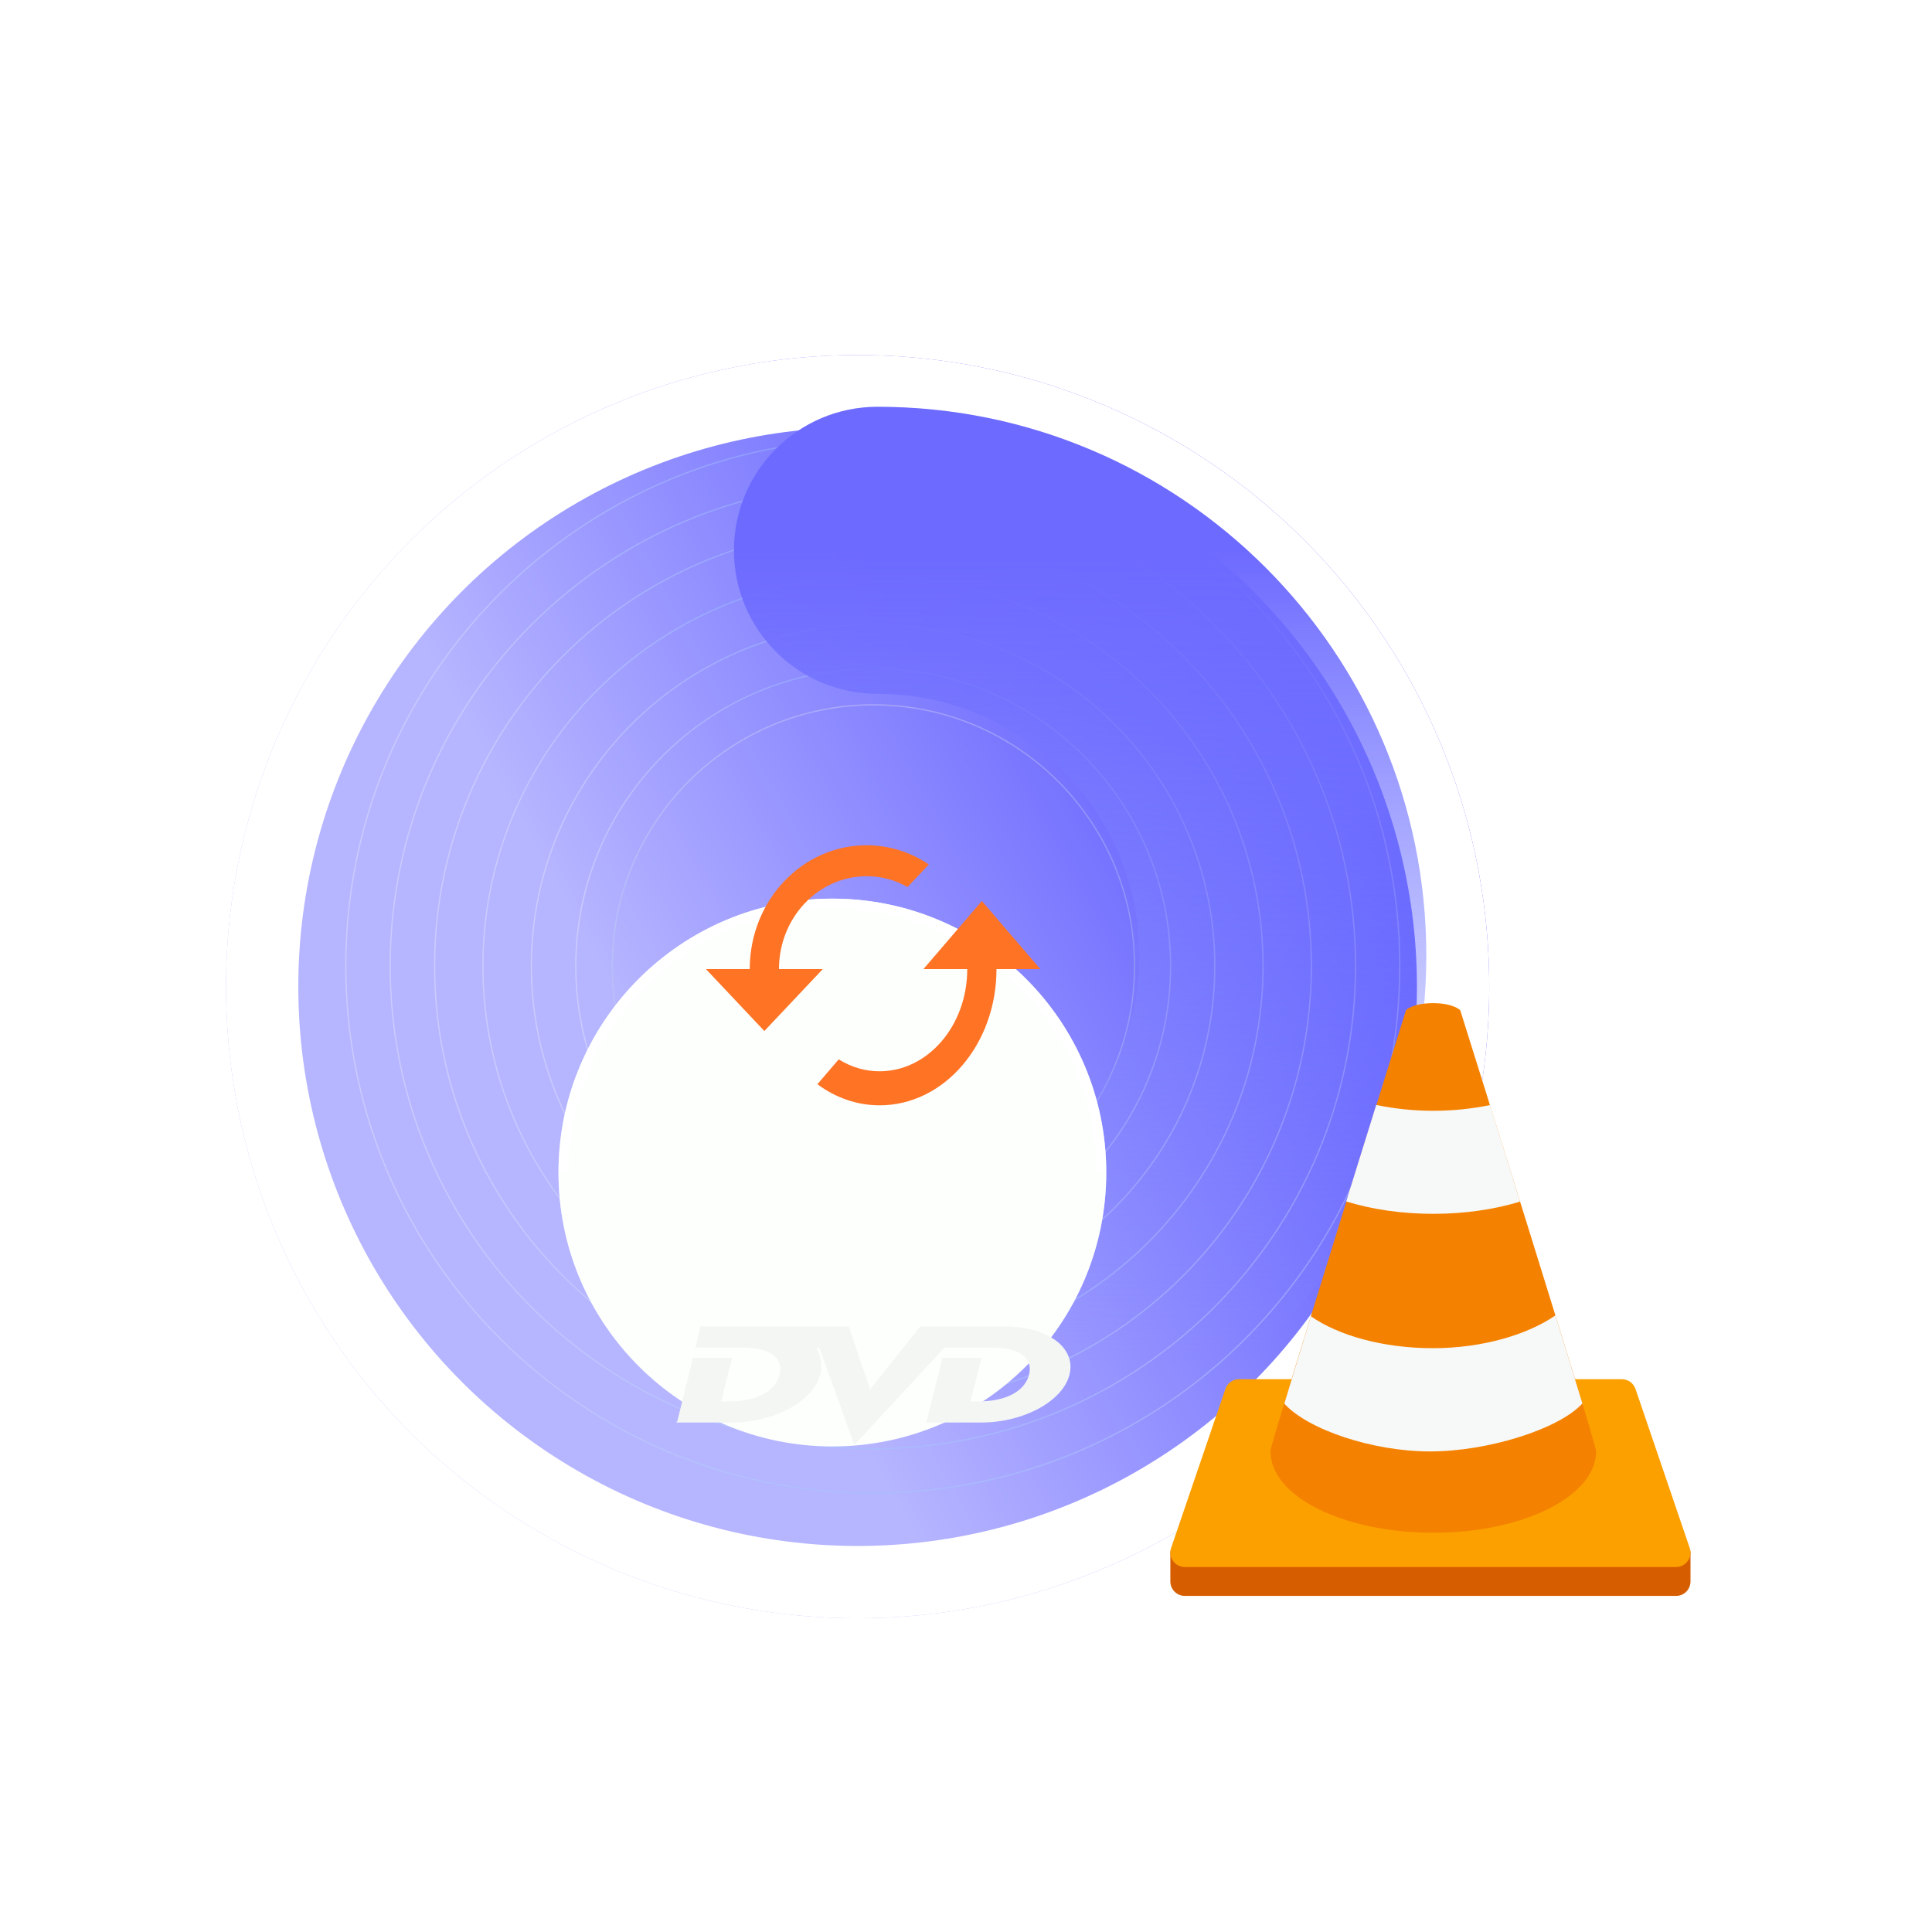
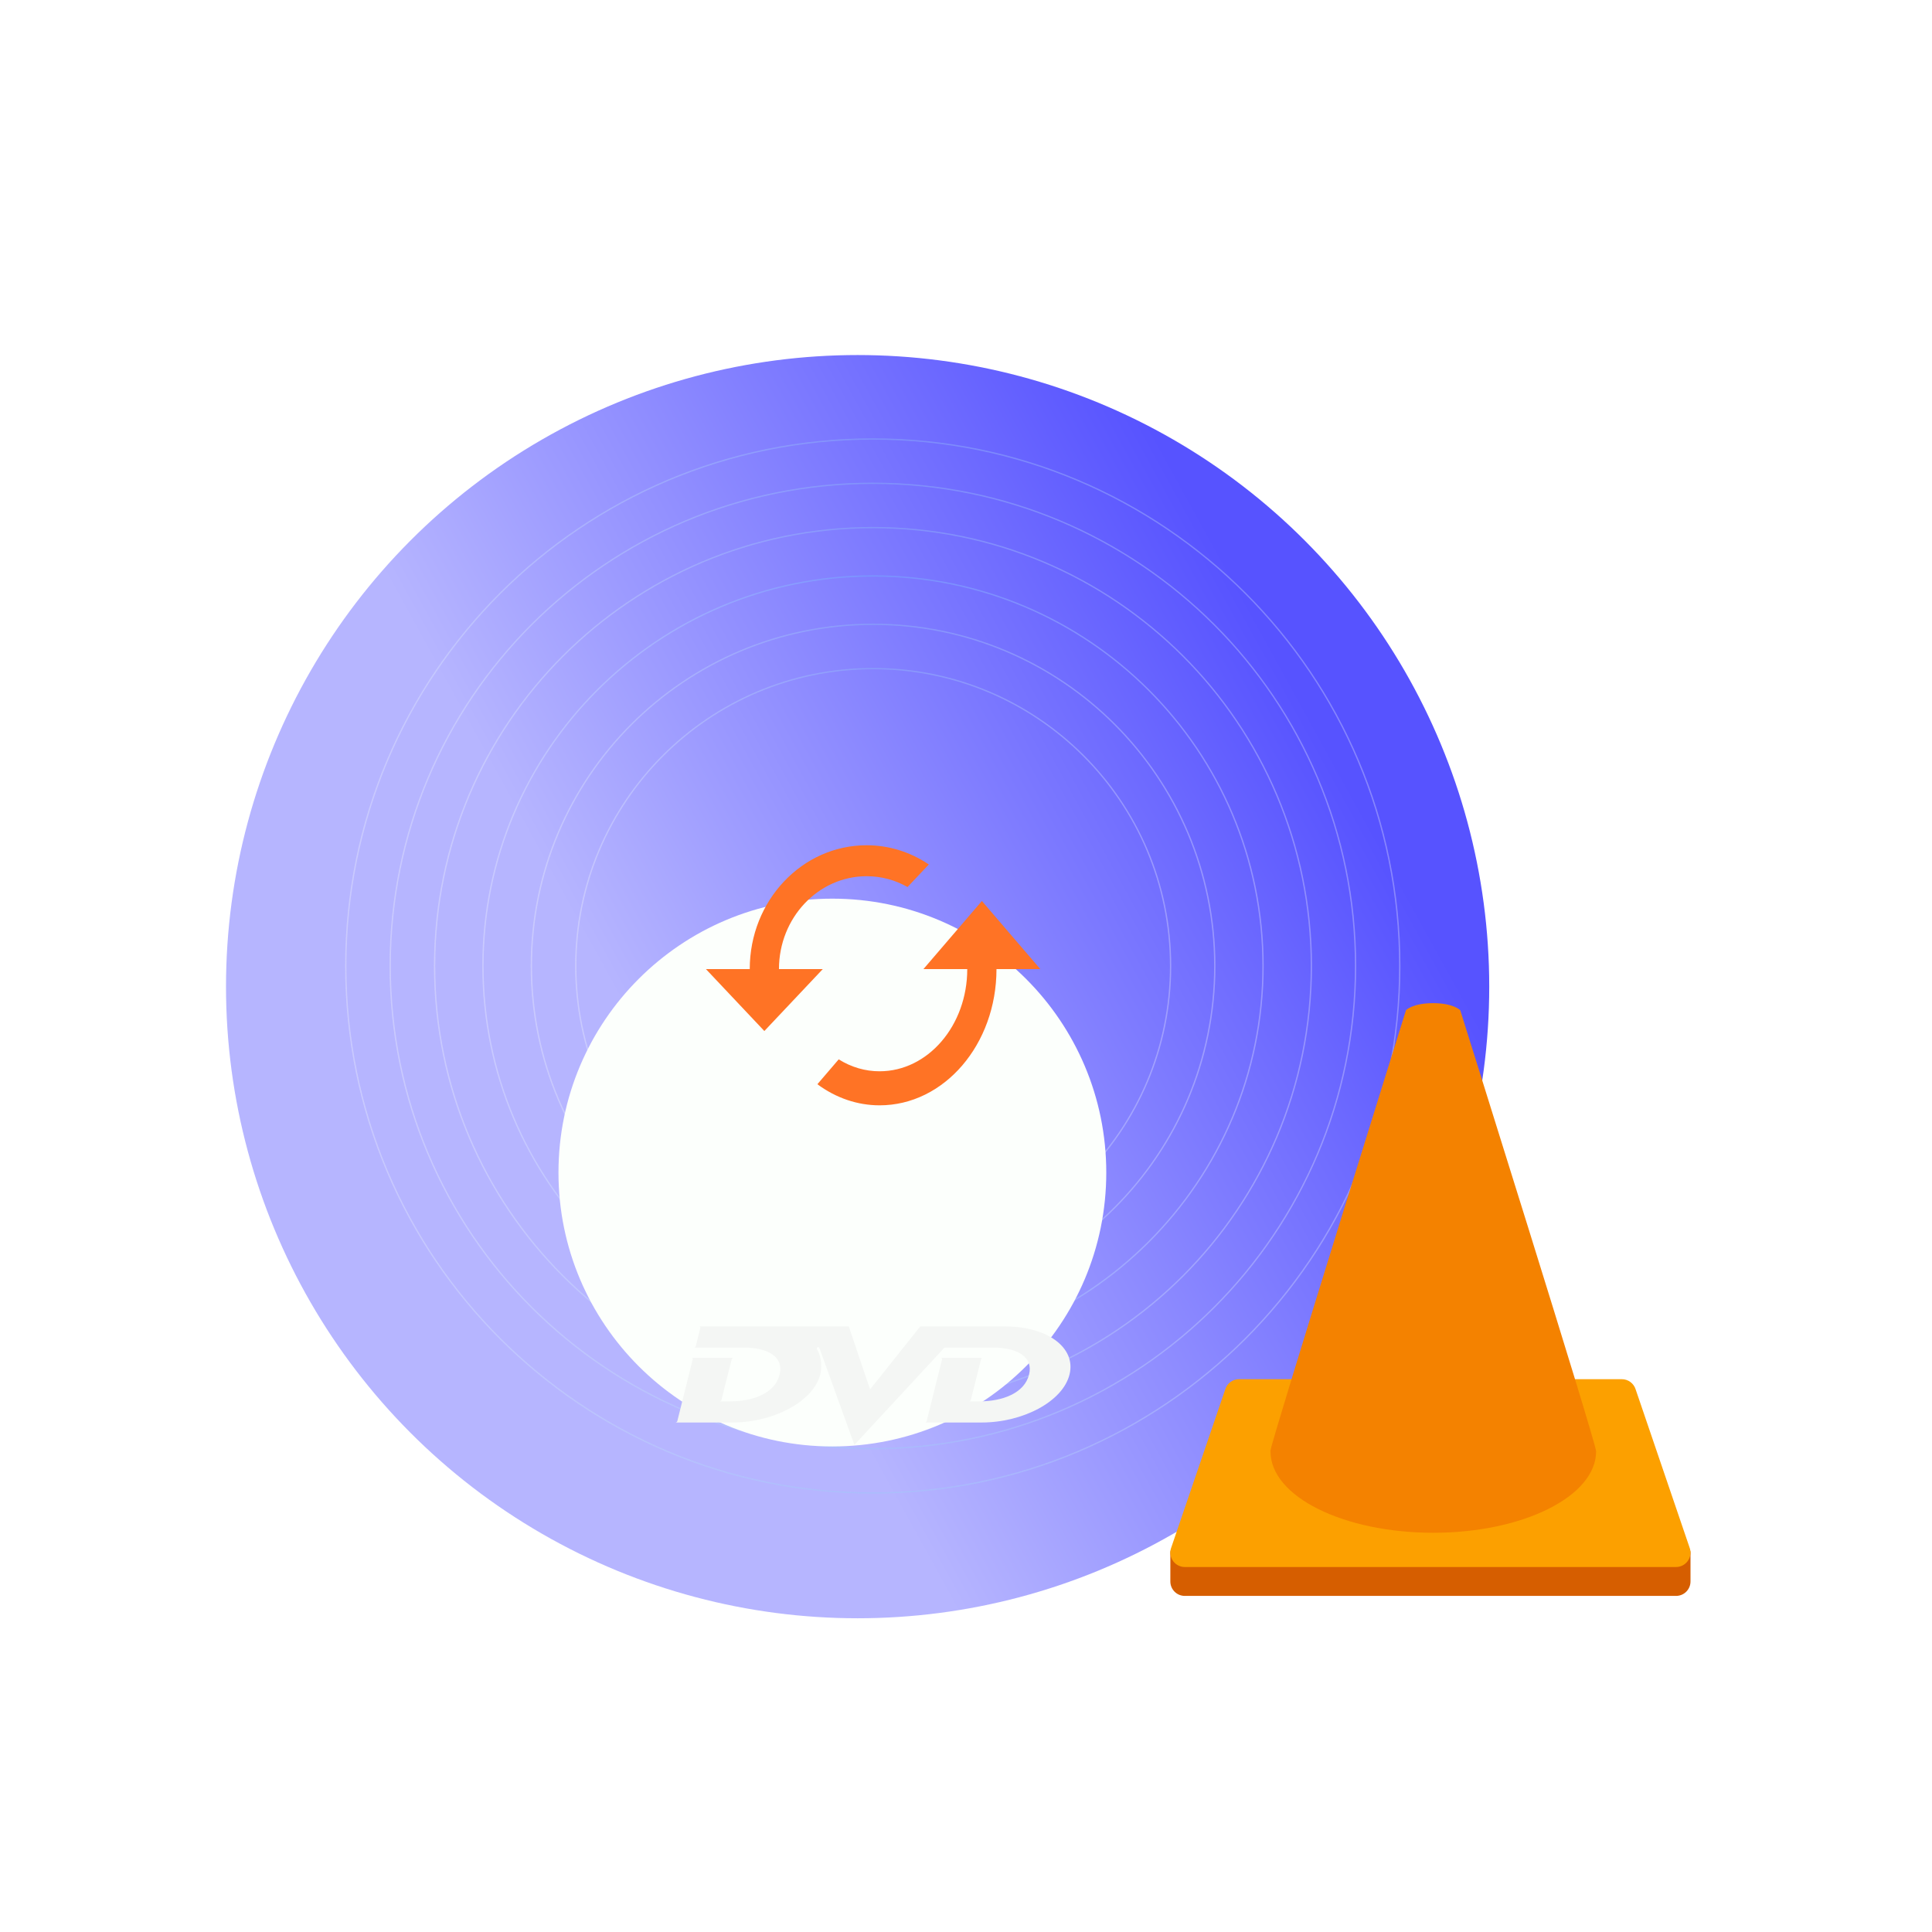
<svg xmlns="http://www.w3.org/2000/svg" width="104" height="104" viewBox="0 0 104 104" fill="none">
  <g filter="url(#filter0_d_1174_2441)">
    <circle cx="47" cy="52" r="34" fill="url(#paint0_linear_1174_2441)" />
-     <circle cx="47" cy="52" r="32.054" stroke="white" stroke-width="3.892" />
  </g>
  <path opacity="0.3" fill-rule="evenodd" clip-rule="evenodd" d="M46.981 80.333C62.629 80.333 75.314 67.647 75.314 52C75.314 36.352 62.629 23.667 46.981 23.667C31.334 23.667 18.648 36.352 18.648 52C18.648 67.647 31.334 80.333 46.981 80.333ZM46.981 80.403C62.668 80.403 75.385 67.686 75.385 52C75.385 36.313 62.668 23.596 46.981 23.596C31.295 23.596 18.578 36.313 18.578 52C18.578 67.686 31.295 80.403 46.981 80.403Z" fill="url(#paint1_linear_1174_2441)" />
  <path opacity="0.3" fill-rule="evenodd" clip-rule="evenodd" d="M46.987 77.948C61.318 77.948 72.935 66.33 72.935 51.999C72.935 37.669 61.318 26.051 46.987 26.051C32.656 26.051 21.039 37.669 21.039 51.999C21.039 66.33 32.656 77.948 46.987 77.948ZM46.987 78.018C61.356 78.018 73.005 66.369 73.005 51.999C73.005 37.63 61.356 25.981 46.987 25.981C32.617 25.981 20.969 37.63 20.969 51.999C20.969 66.369 32.617 78.018 46.987 78.018Z" fill="url(#paint2_linear_1174_2441)" />
  <path opacity="0.3" fill-rule="evenodd" clip-rule="evenodd" d="M46.993 75.562C60.006 75.562 70.556 65.013 70.556 51.999C70.556 38.986 60.006 28.436 46.993 28.436C33.979 28.436 23.43 38.986 23.43 51.999C23.43 65.013 33.979 75.562 46.993 75.562ZM46.993 75.633C60.045 75.633 70.626 65.052 70.626 51.999C70.626 38.947 60.045 28.366 46.993 28.366C33.94 28.366 23.359 38.947 23.359 51.999C23.359 65.052 33.94 75.633 46.993 75.633Z" fill="url(#paint3_linear_1174_2441)" />
  <path opacity="0.3" fill-rule="evenodd" clip-rule="evenodd" d="M46.993 72.961C58.57 72.961 67.954 63.576 67.954 52C67.954 40.423 58.57 31.039 46.993 31.039C35.417 31.039 26.032 40.423 26.032 52C26.032 63.576 35.417 72.961 46.993 72.961ZM46.993 73.031C58.609 73.031 68.025 63.615 68.025 52C68.025 40.385 58.609 30.968 46.993 30.968C35.378 30.968 25.962 40.385 25.962 52C25.962 63.615 35.378 73.031 46.993 73.031Z" fill="url(#paint4_linear_1174_2441)" />
  <path opacity="0.3" fill-rule="evenodd" clip-rule="evenodd" d="M46.998 70.36C57.138 70.36 65.357 62.14 65.357 52C65.357 41.861 57.138 33.641 46.998 33.641C36.858 33.641 28.639 41.861 28.639 52C28.639 62.14 36.858 70.36 46.998 70.36ZM46.998 70.43C57.176 70.43 65.428 62.179 65.428 52C65.428 41.822 57.176 33.571 46.998 33.571C36.82 33.571 28.568 41.822 28.568 52C28.568 62.179 36.82 70.43 46.998 70.43Z" fill="url(#paint5_linear_1174_2441)" />
  <path opacity="0.3" fill-rule="evenodd" clip-rule="evenodd" d="M47.004 67.975C55.826 67.975 62.978 60.823 62.978 52.001C62.978 43.178 55.826 36.026 47.004 36.026C38.181 36.026 31.029 43.178 31.029 52.001C31.029 60.823 38.181 67.975 47.004 67.975ZM47.004 68.045C55.865 68.045 63.048 60.862 63.048 52.001C63.048 43.14 55.865 35.956 47.004 35.956C38.142 35.956 30.959 43.14 30.959 52.001C30.959 60.862 38.142 68.045 47.004 68.045Z" fill="url(#paint6_linear_1174_2441)" />
-   <path opacity="0.3" fill-rule="evenodd" clip-rule="evenodd" d="M47.015 66.023C54.76 66.023 61.038 59.745 61.038 52C61.038 44.255 54.76 37.977 47.015 37.977C39.27 37.977 32.992 44.255 32.992 52C32.992 59.745 39.27 66.023 47.015 66.023ZM47.015 66.093C54.799 66.093 61.108 59.784 61.108 52C61.108 44.217 54.799 37.907 47.015 37.907C39.232 37.907 32.922 44.217 32.922 52C32.922 59.784 39.232 66.093 47.015 66.093Z" fill="url(#paint7_linear_1174_2441)" />
-   <path fill-rule="evenodd" clip-rule="evenodd" d="M39.509 29.623C39.509 25.355 42.968 21.896 47.236 21.896C63.552 21.896 76.778 35.122 76.778 51.438C76.778 67.754 63.552 80.98 47.236 80.98C42.968 80.98 39.509 77.521 39.509 73.253C39.509 68.985 42.968 65.526 47.236 65.526C55.017 65.526 61.324 59.218 61.324 51.438C61.324 43.657 55.017 37.35 47.236 37.35C42.968 37.35 39.509 33.891 39.509 29.623Z" fill="url(#paint8_linear_1174_2441)" />
  <g filter="url(#filter1_di_1174_2441)">
    <circle cx="47.031" cy="52" r="14.744" fill="#FCFFFC" />
-     <circle cx="47.031" cy="52" r="14.466" stroke="url(#paint9_linear_1174_2441)" stroke-width="0.556" />
  </g>
  <path d="M52.855 48.5L49.709 52.166H52.068C52.068 55.201 49.953 57.667 47.35 57.667C46.582 57.67 45.825 57.449 45.148 57.025L44 58.364C45.001 59.106 46.163 59.501 47.35 59.5C50.826 59.5 53.641 56.218 53.641 52.166H56L52.855 48.5Z" fill="#FF7325" />
  <path d="M41.932 52.166C41.932 49.408 44.047 47.167 46.65 47.167C47.444 47.167 48.199 47.375 48.852 47.75L50 46.534C48.999 45.858 47.837 45.499 46.65 45.5C43.174 45.5 40.359 48.483 40.359 52.166H38L41.145 55.5L44.291 52.166H41.932Z" fill="#FF7325" />
  <g filter="url(#filter2_i_1174_2441)">
    <path d="M45.69 71.125L46.836 74.515L49.535 71.125H54.116C56.361 71.125 57.935 72.257 57.573 73.71C57.214 75.163 55.072 76.296 52.839 76.296H49.799C49.799 76.296 49.867 76.273 49.882 76.229C50 75.732 50.706 72.927 50.715 72.883C50.724 72.829 50.664 72.813 50.664 72.813H52.872C52.872 72.813 52.83 72.81 52.812 72.883C52.626 73.617 52.441 74.35 52.259 75.085C52.248 75.134 52.181 75.158 52.181 75.158H52.709C53.962 75.158 55.146 74.722 55.396 73.709C55.624 72.786 54.795 72.262 53.445 72.262H52.955L50.842 72.264L45.992 77.5L44.135 72.358C44.135 72.358 44.117 72.323 44.103 72.28C44.097 72.266 44.051 72.224 44.004 72.247C43.972 72.266 43.968 72.309 43.972 72.324C43.989 72.359 43.992 72.366 43.995 72.382C44.27 72.873 44.221 73.442 44.155 73.711C43.781 75.161 41.65 76.296 39.416 76.296H36.375C36.375 76.296 36.447 76.274 36.458 76.23C36.581 75.731 37.287 72.912 37.292 72.884C37.3 72.836 37.244 72.814 37.244 72.814H39.467C39.467 72.814 39.404 72.833 39.391 72.883C39.38 72.924 38.93 74.692 38.835 75.085C38.824 75.135 38.749 75.159 38.749 75.159H39.289C40.544 75.159 41.719 74.722 41.968 73.71C42.196 72.786 41.374 72.262 40.026 72.262H37.383C37.383 72.262 37.443 72.231 37.454 72.189C37.513 71.955 37.694 71.222 37.703 71.188C37.712 71.15 37.652 71.125 37.652 71.125H45.69Z" fill="#F4F6F4" />
  </g>
  <path d="M90.222 85.908H63.778C63.676 85.908 63.575 85.888 63.48 85.849C63.386 85.81 63.3 85.753 63.228 85.681C63.156 85.608 63.098 85.523 63.059 85.428C63.02 85.334 63 85.233 63 85.131V83.575C63 83.472 63.041 83.373 63.114 83.3C63.187 83.227 63.286 83.186 63.389 83.186H90.611C90.714 83.186 90.813 83.227 90.886 83.3C90.959 83.373 91 83.472 91 83.575V85.131C91 85.233 90.98 85.334 90.941 85.428C90.902 85.523 90.844 85.608 90.772 85.681C90.7 85.753 90.614 85.81 90.52 85.849C90.425 85.888 90.324 85.908 90.222 85.908Z" fill="#D65E00" />
  <path d="M90.221 84.353H63.778C63.656 84.353 63.536 84.324 63.428 84.269C63.319 84.215 63.225 84.135 63.152 84.037C63.08 83.94 63.032 83.826 63.011 83.706C62.991 83.587 62.998 83.463 63.034 83.347L65.955 74.792C66.003 74.632 66.102 74.493 66.235 74.394C66.369 74.295 66.531 74.242 66.698 74.242H87.303C87.644 74.242 87.944 74.463 88.046 74.788L90.963 83.343C91 83.46 91.008 83.583 90.988 83.703C90.968 83.824 90.92 83.938 90.847 84.036C90.775 84.134 90.681 84.214 90.572 84.269C90.463 84.324 90.343 84.353 90.221 84.353Z" fill="#FCA000" />
  <path d="M78.605 54.381C78.605 54.381 78.244 54 77.144 54C76.045 54 75.686 54.375 75.686 54.375C75.686 54.375 68.408 77.653 68.395 78.068L68.381 78.131H68.393C68.393 78.131 68.392 78.129 68.392 78.136C68.392 80.556 72.315 82.509 77.156 82.509C81.996 82.509 85.919 80.544 85.919 78.124C85.918 77.658 78.605 54.381 78.605 54.381Z" fill="#F48200" />
-   <path d="M83.727 70.811C82.216 71.849 79.801 72.573 77.138 72.573C74.464 72.573 72.075 71.902 70.565 70.857L69.134 75.558C70.399 76.953 73.873 78.131 76.982 78.131C80.091 78.131 83.909 76.936 85.181 75.549L83.727 70.811ZM74.083 59.48L72.467 64.675C73.827 65.096 75.434 65.341 77.156 65.341C78.87 65.341 80.47 65.099 81.826 64.682L80.209 59.485C79.204 59.692 78.181 59.795 77.156 59.794C76.124 59.795 75.094 59.69 74.083 59.48Z" fill="#F7F8F8" />
  <defs>
    <filter id="filter0_d_1174_2441" x="8.83" y="15.776" width="74.671" height="74.671" filterUnits="userSpaceOnUse" color-interpolation-filters="sRGB">
      <feFlood flood-opacity="0" result="BackgroundImageFix" />
      <feColorMatrix in="SourceAlpha" type="matrix" values="0 0 0 0 0 0 0 0 0 0 0 0 0 0 0 0 0 0 127 0" result="hardAlpha" />
      <feOffset dx="-0.834" dy="1.112" />
      <feGaussianBlur stdDeviation="1.668" />
      <feColorMatrix type="matrix" values="0 0 0 0 0.597 0 0 0 0 0.659 0 0 0 0 0.767 0 0 0 0.16 0" />
      <feBlend mode="normal" in2="BackgroundImageFix" result="effect1_dropShadow_1174_2441" />
      <feBlend mode="normal" in="SourceGraphic" in2="effect1_dropShadow_1174_2441" result="shape" />
    </filter>
    <filter id="filter1_di_1174_2441" x="26.172" y="35.727" width="37.271" height="39.773" filterUnits="userSpaceOnUse" color-interpolation-filters="sRGB">
      <feFlood flood-opacity="0" result="BackgroundImageFix" />
      <feColorMatrix in="SourceAlpha" type="matrix" values="0 0 0 0 0 0 0 0 0 0 0 0 0 0 0 0 0 0 127 0" result="hardAlpha" />
      <feOffset dx="-2.224" dy="2.363" />
      <feGaussianBlur stdDeviation="1.946" />
      <feComposite in2="hardAlpha" operator="out" />
      <feColorMatrix type="matrix" values="0 0 0 0 0.597 0 0 0 0 0.603 0 0 0 0 0.912 0 0 0 1 0" />
      <feBlend mode="normal" in2="BackgroundImageFix" result="effect1_dropShadow_1174_2441" />
      <feBlend mode="normal" in="SourceGraphic" in2="effect1_dropShadow_1174_2441" result="shape" />
      <feColorMatrix in="SourceAlpha" type="matrix" values="0 0 0 0 0 0 0 0 0 0 0 0 0 0 0 0 0 0 127 0" result="hardAlpha" />
      <feOffset dy="8.756" />
      <feGaussianBlur stdDeviation="5.282" />
      <feComposite in2="hardAlpha" operator="arithmetic" k2="-1" k3="1" />
      <feColorMatrix type="matrix" values="0 0 0 0 0.621 0 0 0 0 0.621 0 0 0 0 0.621 0 0 0 0.18 0" />
      <feBlend mode="normal" in2="shape" result="effect2_innerShadow_1174_2441" />
    </filter>
    <filter id="filter2_i_1174_2441" x="36.375" y="71.125" width="21.25" height="6.653" filterUnits="userSpaceOnUse" color-interpolation-filters="sRGB">
      <feFlood flood-opacity="0" result="BackgroundImageFix" />
      <feBlend mode="normal" in="SourceGraphic" in2="BackgroundImageFix" result="shape" />
      <feColorMatrix in="SourceAlpha" type="matrix" values="0 0 0 0 0 0 0 0 0 0 0 0 0 0 0 0 0 0 127 0" result="hardAlpha" />
      <feOffset dy="0.278" />
      <feGaussianBlur stdDeviation="0.278" />
      <feComposite in2="hardAlpha" operator="arithmetic" k2="-1" k3="1" />
      <feColorMatrix type="matrix" values="0 0 0 0 0 0 0 0 0 0 0 0 0 0 0 0 0 0 0.08 0" />
      <feBlend mode="normal" in2="shape" result="effect1_innerShadow_1174_2441" />
    </filter>
    <linearGradient id="paint0_linear_1174_2441" x1="66.88" y1="29.24" x2="31.826" y2="48.558" gradientUnits="userSpaceOnUse">
      <stop stop-color="#5753FF" />
      <stop offset="1" stop-color="#B6B5FF" />
    </linearGradient>
    <linearGradient id="paint1_linear_1174_2441" x1="75.325" y1="56.842" x2="17.811" y2="56.842" gradientUnits="userSpaceOnUse">
      <stop stop-color="white" />
      <stop offset="0.495" stop-color="#92D2F7" />
      <stop offset="1" stop-color="white" />
    </linearGradient>
    <linearGradient id="paint2_linear_1174_2441" x1="72.951" y1="56.435" x2="20.266" y2="56.435" gradientUnits="userSpaceOnUse">
      <stop stop-color="white" />
      <stop offset="0.495" stop-color="#92D2F7" />
      <stop offset="1" stop-color="white" />
    </linearGradient>
    <linearGradient id="paint3_linear_1174_2441" x1="70.576" y1="56.028" x2="22.721" y2="56.028" gradientUnits="userSpaceOnUse">
      <stop stop-color="white" />
      <stop offset="0.495" stop-color="#92D2F7" />
      <stop offset="1" stop-color="white" />
    </linearGradient>
    <linearGradient id="paint4_linear_1174_2441" x1="67.981" y1="55.585" x2="25.394" y2="55.585" gradientUnits="userSpaceOnUse">
      <stop stop-color="white" />
      <stop offset="0.495" stop-color="#6DCBFF" />
      <stop offset="1" stop-color="white" />
    </linearGradient>
    <linearGradient id="paint5_linear_1174_2441" x1="65.389" y1="55.142" x2="28.07" y2="55.142" gradientUnits="userSpaceOnUse">
      <stop stop-color="white" />
      <stop offset="0.495" stop-color="#92D2F7" />
      <stop offset="1" stop-color="white" />
    </linearGradient>
    <linearGradient id="paint6_linear_1174_2441" x1="63.015" y1="54.736" x2="30.526" y2="54.736" gradientUnits="userSpaceOnUse">
      <stop stop-color="white" />
      <stop offset="0.495" stop-color="#92D2F7" />
      <stop offset="1" stop-color="white" />
    </linearGradient>
    <linearGradient id="paint7_linear_1174_2441" x1="47.015" y1="37.907" x2="47.015" y2="66.093" gradientUnits="userSpaceOnUse">
      <stop stop-color="#EFEFEF" />
      <stop offset="0.495" stop-color="#C1DBEA" />
      <stop offset="1" stop-color="#E6F0F5" />
    </linearGradient>
    <linearGradient id="paint8_linear_1174_2441" x1="58.144" y1="29.623" x2="58.144" y2="73.253" gradientUnits="userSpaceOnUse">
      <stop stop-color="#6D6AFF" />
      <stop offset="1" stop-color="#8D99FF" stop-opacity="0" />
    </linearGradient>
    <linearGradient id="paint9_linear_1174_2441" x1="47.031" y1="37.256" x2="47.031" y2="66.744" gradientUnits="userSpaceOnUse">
      <stop stop-color="white" />
      <stop offset="1" stop-color="white" stop-opacity="0" />
    </linearGradient>
  </defs>
</svg>